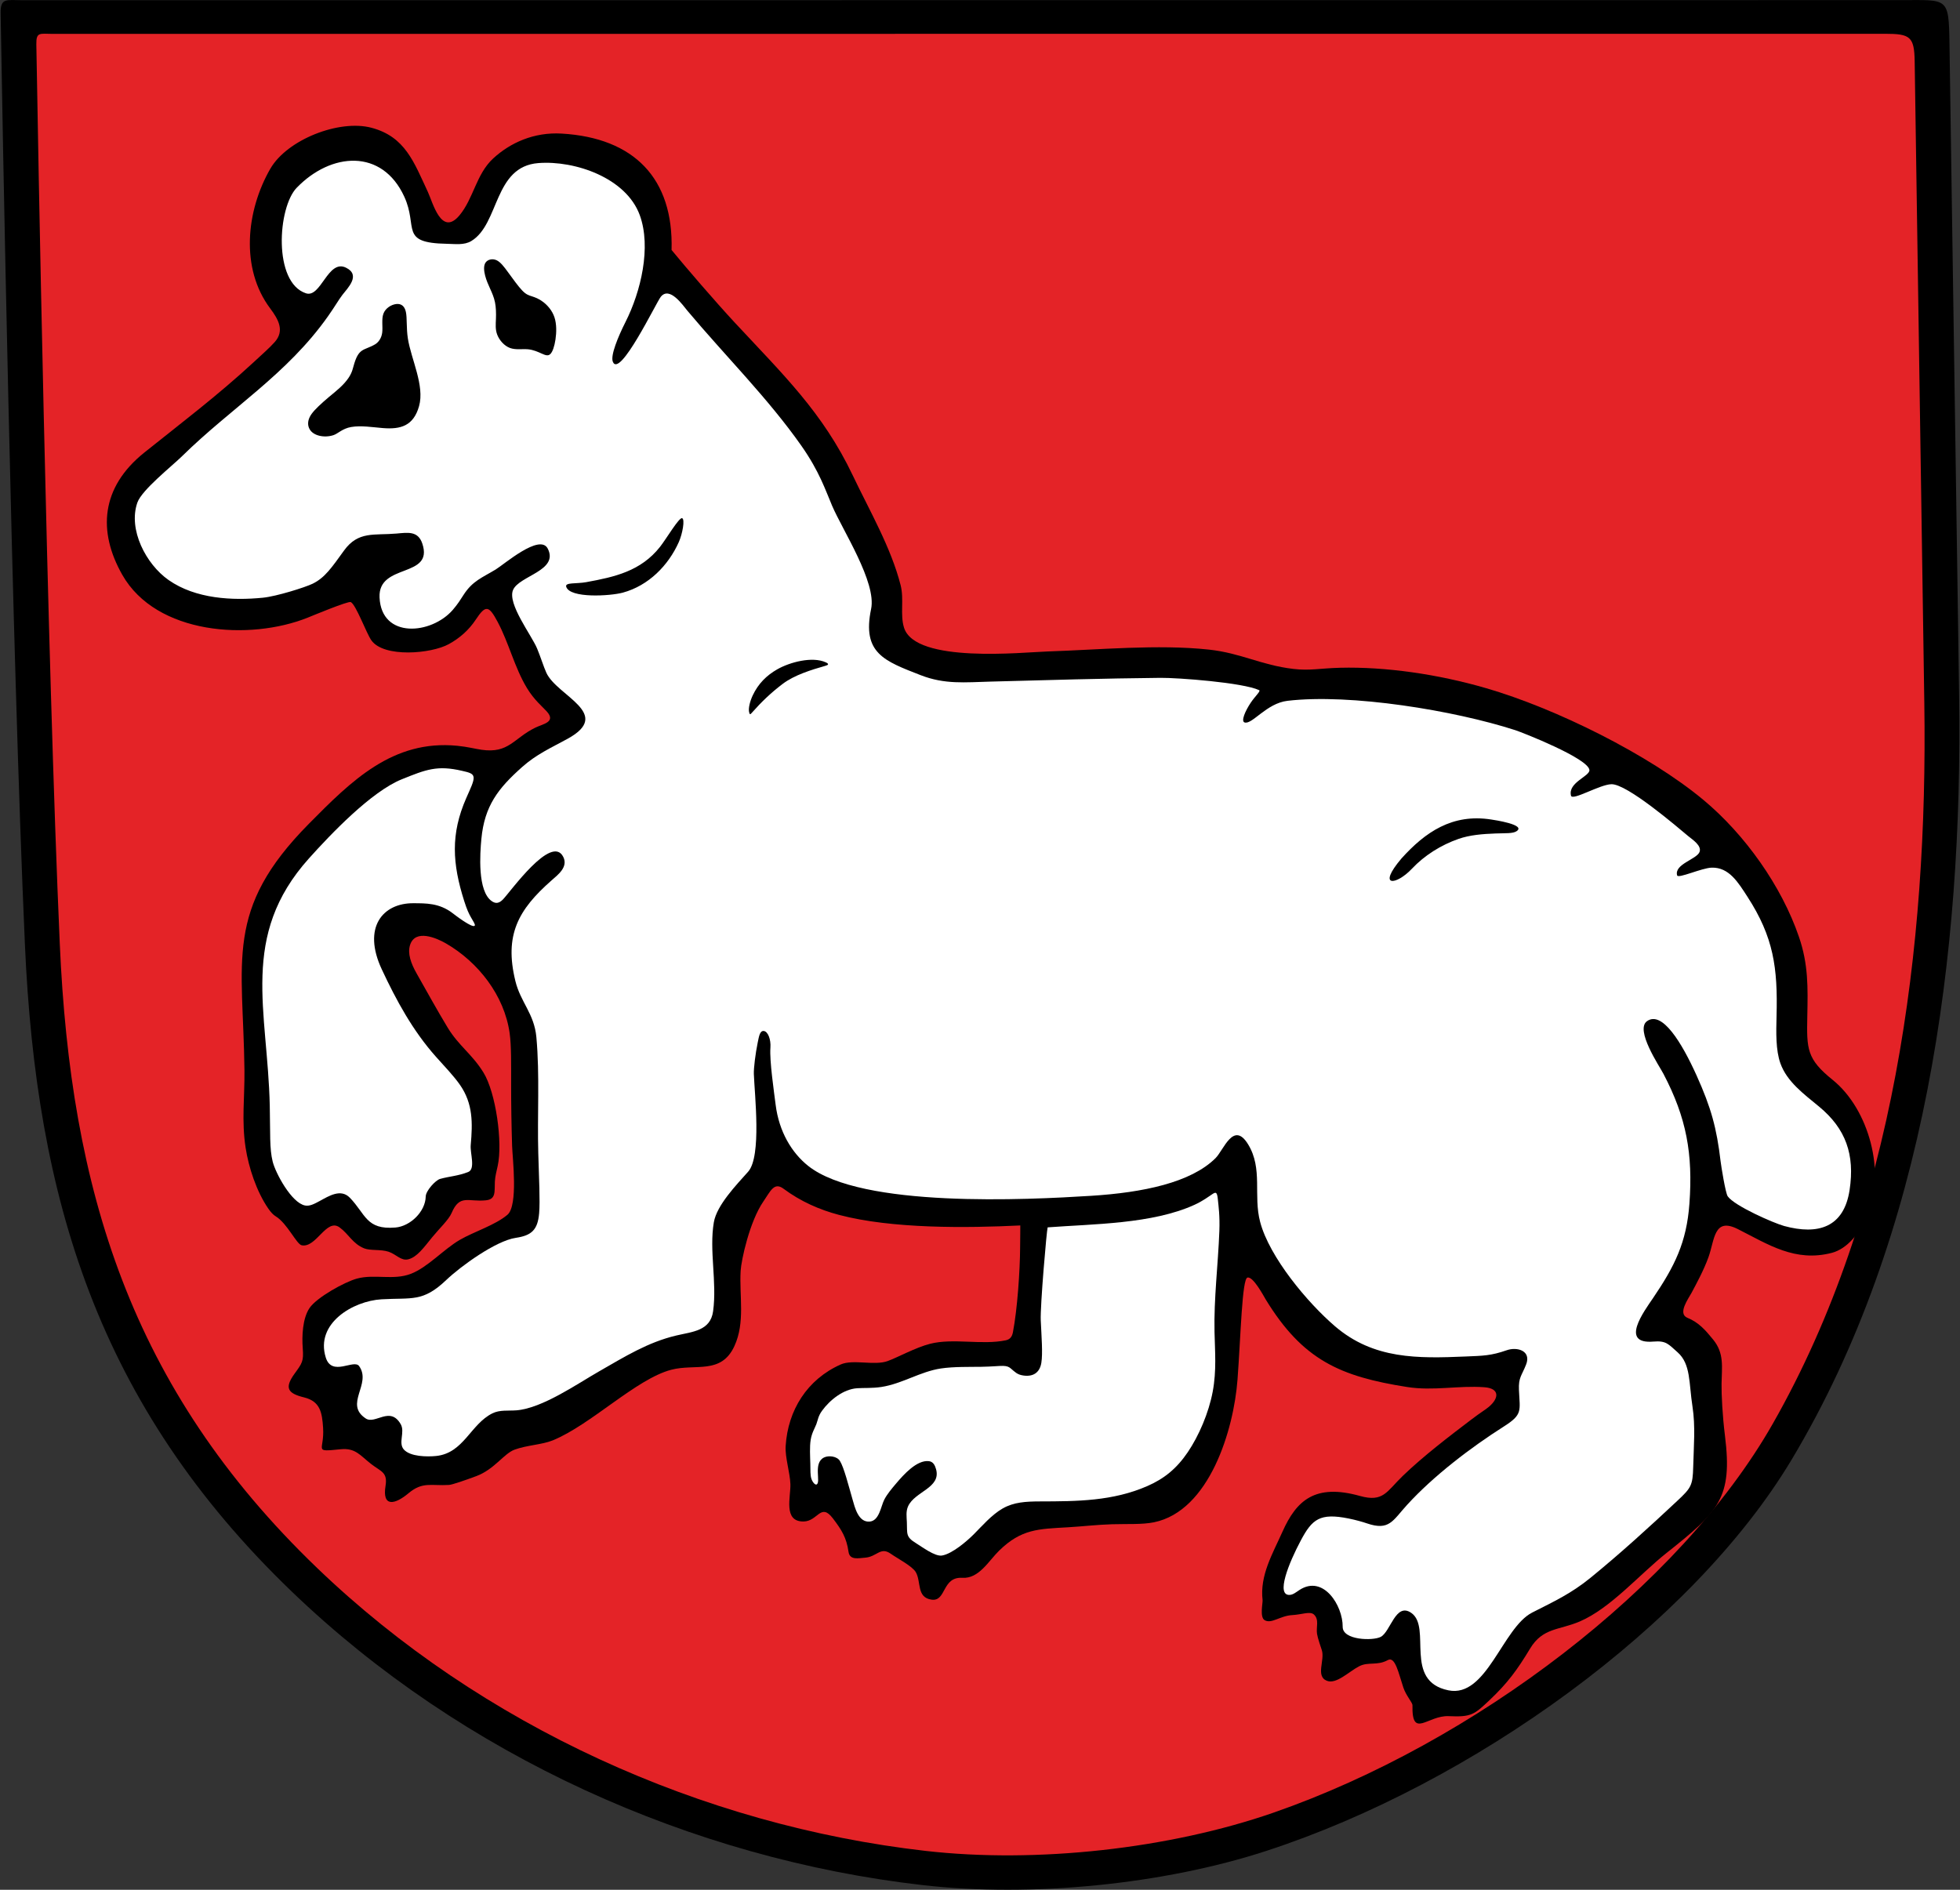
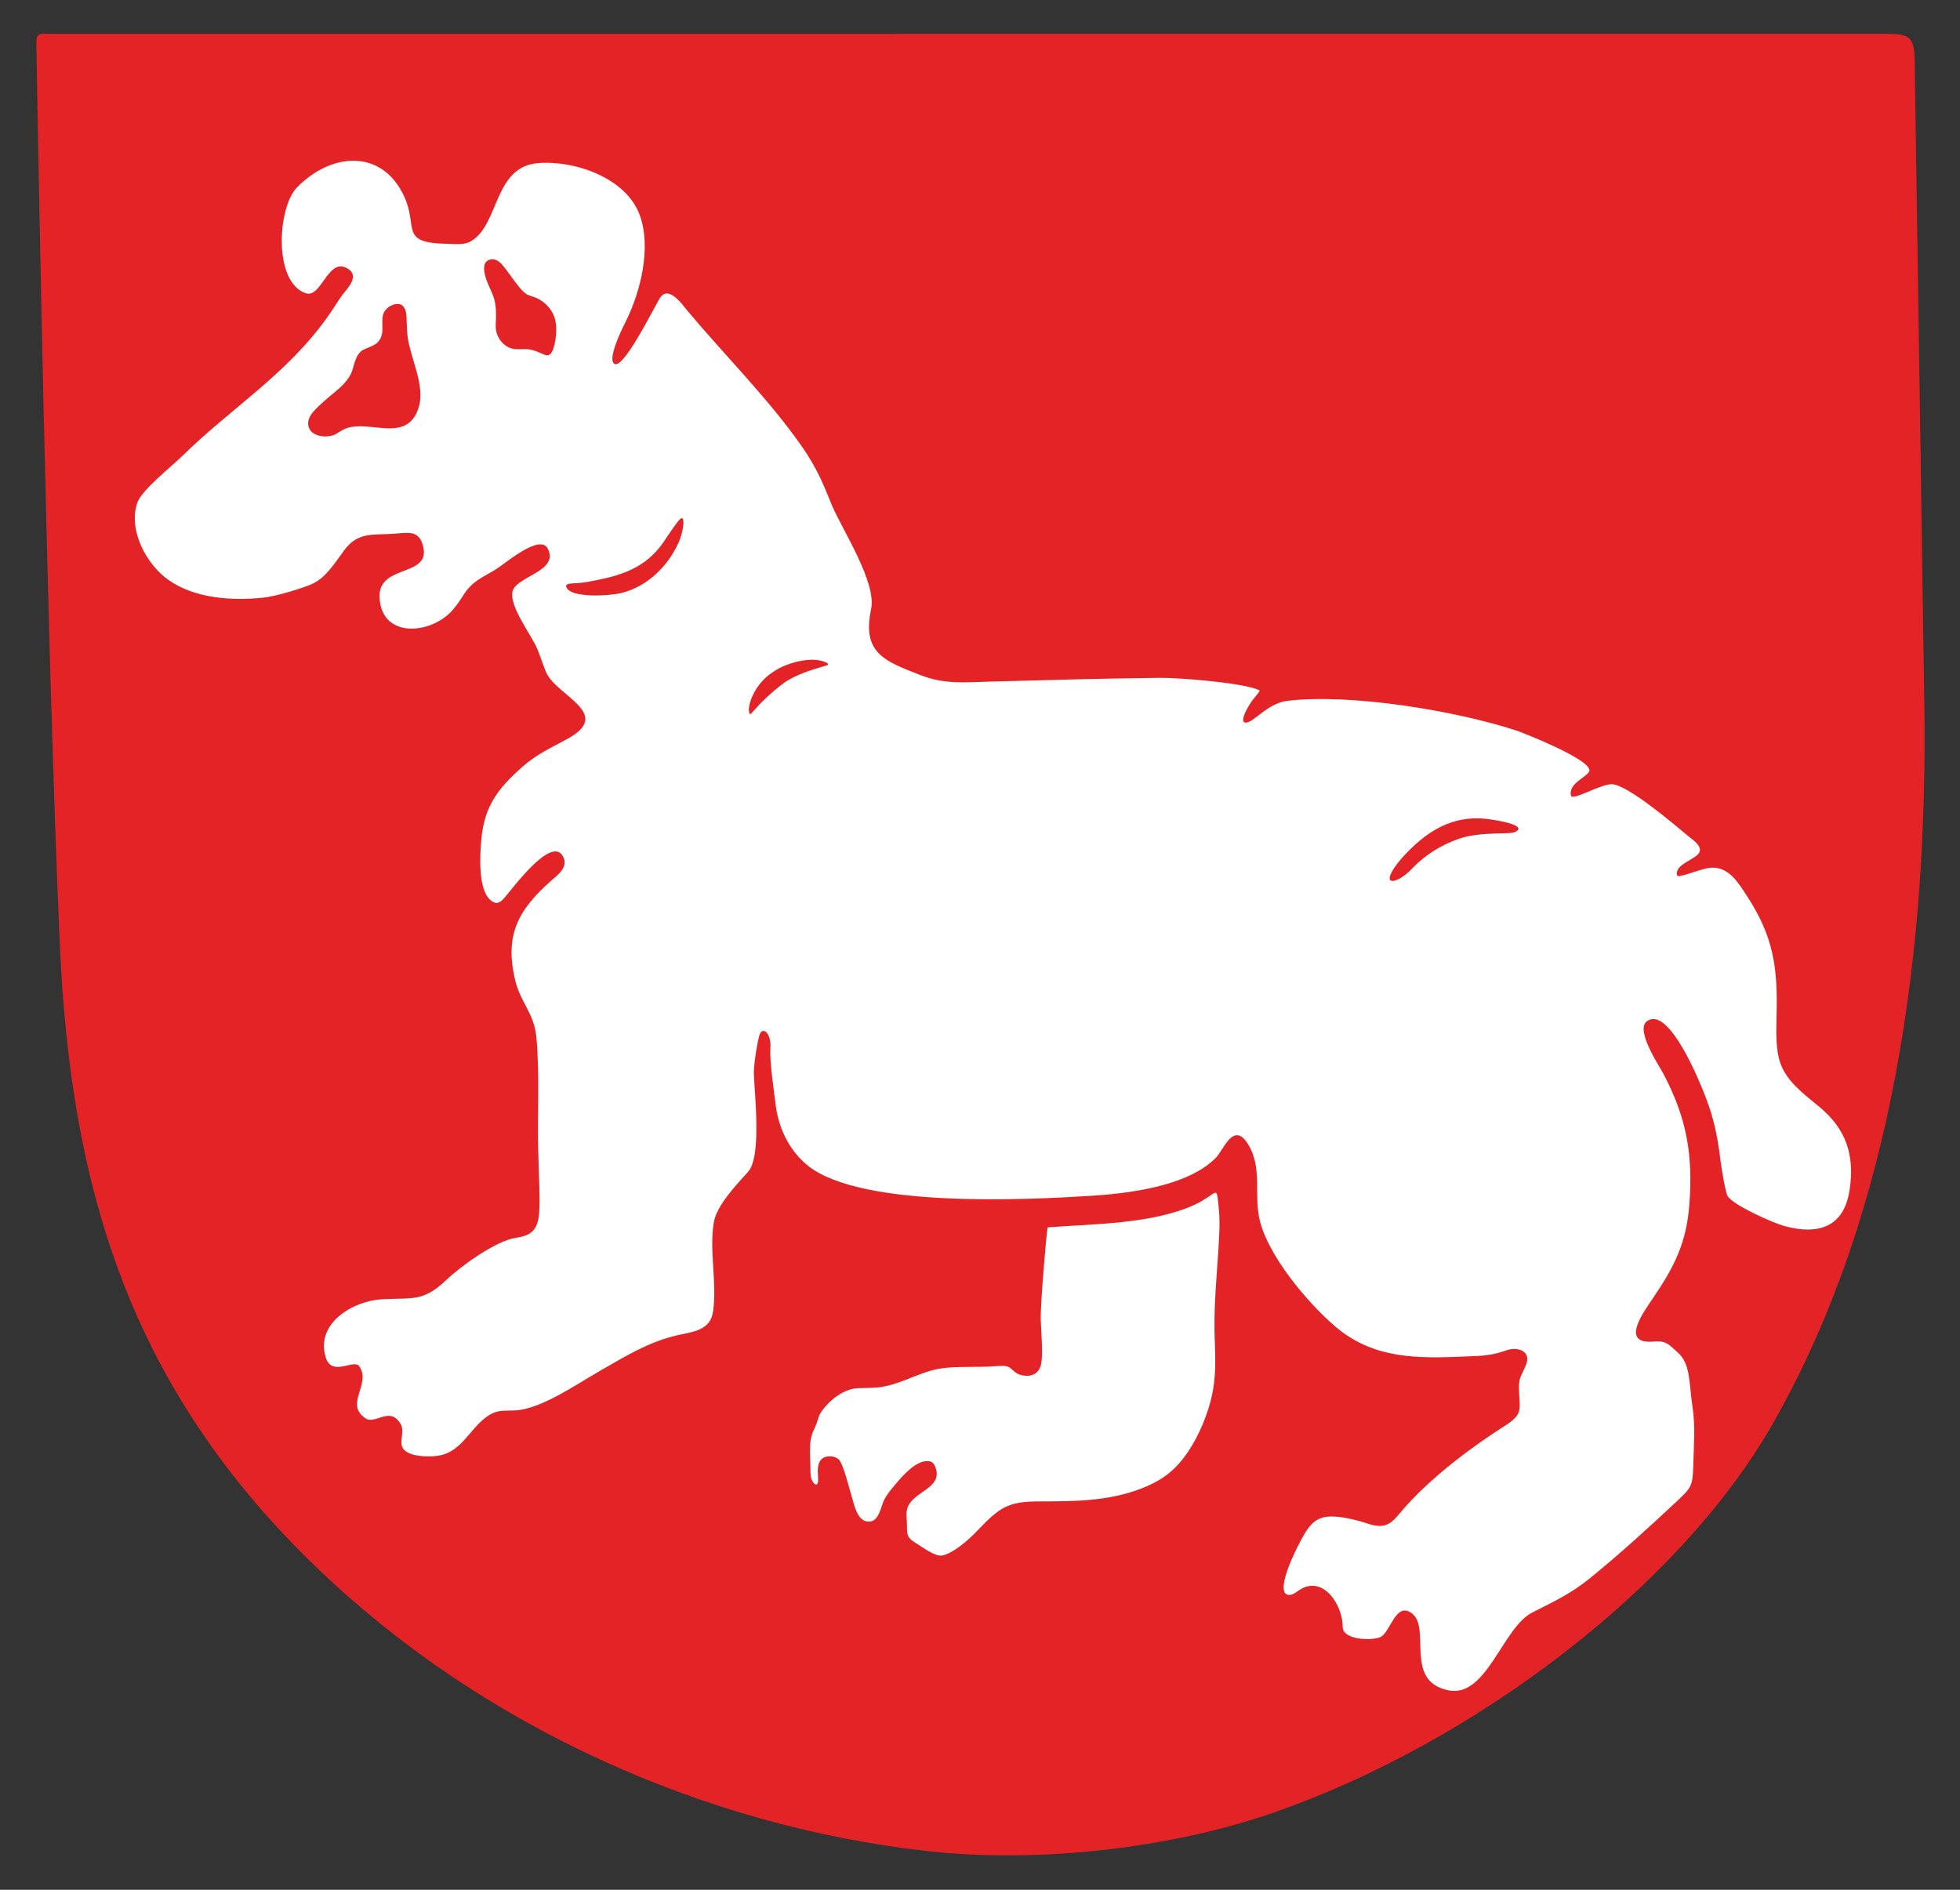
<svg xmlns="http://www.w3.org/2000/svg" xml:space="preserve" width="196mm" height="189mm" version="1.1" style="shape-rendering:geometricPrecision; text-rendering:geometricPrecision; image-rendering:optimizeQuality; fill-rule:evenodd; clip-rule:evenodd" viewBox="0 0 19600 18900">
  <rect x="0" y="0" width="19600" height="18900" fill="#333333" stroke="none" />
  <defs>
    <style type="text/css">
   
    .fil0 {fill:black}
    .fil1 {fill:#E42327}
    .fil2 {fill:white}
   
  </style>
  </defs>
  <g id="Layer_x0020_1">
    <g id="_2189503855216">
-       <path class="fil0" d="M224.47 2.3c6299.84,-0.35 12488.32,-0.7 18788.21,-1.06 466.55,0 475.01,-35.09 482.07,434.27l96.48 6514.91c38.45,2588.01 -326.32,5399.05 -1676.57,7650.41 -991.93,1654.19 -3188.53,3237.91 -5253.41,3911.06 -1029.23,335.53 -2348.39,465.41 -3430.84,341.91 -2314.38,-264.06 -4604.68,-1294.72 -6312.3,-2935.81 -1945.1,-1869.29 -2556.88,-3938.41 -2669.05,-6472.81 -132.29,-2988.72 -227.5,-8403.42 -242.9,-9312 -2.69,-159.27 59.93,-130.88 218.31,-130.88z" />
      <path class="fil1" d="M526.12 338.85c6129.62,-0.35 12194.89,-0.53 18324.46,-0.88 249.06,0 292.45,27.34 296.15,274.11l96.49 6424.61c36.33,2430.08 -297.04,5063.12 -1514.83,7201.39 -933.26,1638.66 -2992.69,3193.72 -4989.27,3889.21 -1044.8,363.94 -2375.94,510.25 -3483.5,383.88 -2230.99,-254.53 -4438.77,-1248.05 -6084.85,-2830.01 -1875.03,-1801.97 -2464.74,-3796.51 -2572.88,-6239.6 -128.62,-2905.65 -220.88,-8189.9 -234.52,-8997.93 -2.16,-127.36 35.91,-104.78 162.75,-104.78z" />
-       <path class="fil0" d="M2703.23 1687.38c-242.36,421.57 -301.4,997.55 -1.36,1397.16 83.15,110.74 144.34,222.81 47.49,333.83 -48.05,55.07 -123.79,121.76 -213.59,204.75 -355.62,328.78 -722,606.48 -1092.13,902.59 -436.29,349.09 -466.86,789.71 -220.95,1222.88 340.36,599.58 1275.19,660.76 1854.77,428.38 43.78,-17.53 405.41,-168.36 430.37,-155.5 52.97,27.3 156.72,314.29 206.59,383.61 125.25,174.13 597.02,134.19 773.85,36.72 110.49,-60.91 200.98,-141.25 270.03,-245.8 97.86,-148.13 130.18,-141.27 217.58,22.65 113.57,212.94 168.89,455.97 292.91,661.67 73.36,121.68 157,188.09 199.37,235.53 94.46,105.78 -36.92,123.67 -113.17,160.61 -219.48,106.27 -265.27,261.76 -539.27,222.09 -66.36,-9.6 -138.5,-29.65 -243.7,-39.94 -644.47,-63.09 -1059.43,351.32 -1483.89,780.89 -849,859.16 -656.2,1361.41 -643.66,2463.26 3.07,270.33 -30.09,503.85 11.41,774.73 30.29,197.68 108.8,439.03 228.41,611.7 23.63,34.13 47.89,60.43 72.05,75.04 116.44,70.34 208.83,280.26 261.14,290.3 146.02,28.01 246.81,-275.13 378.38,-179.07 91.68,66.9 130.47,163.14 246.06,209.67 61.19,24.61 166.9,7.94 243.63,33.53 76.76,25.58 124.55,93.44 195.74,76.26 89.06,-21.47 155.13,-116.35 242.2,-222.96 67.69,-82.92 163.83,-173.28 192.1,-239.71 81.92,-192.44 165.77,-109.52 343.32,-127.81 103.24,-10.64 84.88,-87.44 89.75,-188.65 2.38,-49.2 17.48,-106.73 28.33,-155.86 51.5,-233.08 -18.42,-732.79 -142.79,-934.01 -113.94,-184.35 -247.01,-266.35 -357.15,-447.92 -103.86,-171.26 -211.01,-366.38 -310.57,-541.87 -56.76,-100.07 -93.31,-200.63 -65.67,-286 52.21,-161.36 263.99,-69.74 359.54,-14.36 322.73,187.1 582.52,519.56 635.84,895.9 17.94,126.68 14.82,317.36 14.91,516.31 0.07,198.95 3.33,406.2 9.8,611.34 3.9,123.74 62.45,597.05 -46.84,689.93 -122.03,103.7 -334.88,168.91 -475.62,250.67 -162.98,94.7 -319.25,273.44 -489.16,339.51 -175.24,68.14 -363.75,-0.09 -540.51,48.21 -121.58,33.21 -403.47,188.38 -474.61,295.71 -69,104.14 -76.29,278.82 -66.74,402.44 10.01,129.59 -6.67,148.48 -81.85,252.53 -103.8,143.64 -68.4,197.38 95.22,237.4 161.07,39.37 180.19,150.55 190.05,305.33 14.66,230.08 -103.92,240.79 174.77,213.2 149.49,-14.81 194.15,60.7 305.84,147.61 97.46,75.81 166.09,81.26 143.88,217.4 -35.82,219.49 95.68,187.44 230.05,74.57 141.52,-118.87 226.61,-71.58 405.15,-82.88 31.38,-1.98 156.81,-44.96 271.56,-87.74 182.27,-67.94 275.72,-225.26 383.28,-264.92 123.54,-45.54 275.63,-49.31 382.76,-93.25 382.98,-157.06 832.95,-613.66 1184.16,-705.95 241.58,-63.46 498.66,51.09 631.4,-236.15 109.99,-238.12 48.12,-499.3 62.58,-752.28 6.21,-108.58 89.62,-494.24 227.26,-694.44 72.09,-104.86 107.37,-197.45 201.47,-127.64 172.32,127.85 359.98,210.17 555.78,261.82 530.39,139.89 1275.24,131.76 1812.08,105.46 0.64,41.31 -1.07,104.9 -1.78,221.33 -1.41,232.52 -27.71,618.27 -71.97,846.72 -7.46,38.53 -24.39,70.88 -71.4,80.63 -239.59,49.71 -525.04,-24.15 -756.23,34.79 -146.56,37.37 -321.26,134.93 -424.74,172.75 -133.5,48.79 -346.52,-20.97 -470.49,34.38 -334.91,149.54 -527.35,456.83 -549.8,815.37 -7.09,113.21 43.64,266.62 47.43,381.43 4.22,126.79 -74.35,376.02 131.43,373.34 144.46,-1.9 170.67,-191.96 293.46,-30.99 89.28,117.02 136.01,193.11 156.35,334.49 12.47,86.67 102.04,62.81 164.62,58.51 120.16,-8.24 153.58,-113.51 258.23,-39.13 65.41,46.48 215.3,123.44 250.05,184.05 55.48,96.67 5.58,253.31 157.48,274.74 149.72,21.11 101.3,-231.02 308.42,-218.37 165.96,10.12 262.17,-169.54 368.19,-272.68 221.95,-215.9 390.63,-215.62 685.42,-232.55 144.7,-8.31 292.59,-26.05 442.64,-30.53 150.06,-4.5 302.28,4.25 418.91,-19.55 554.81,-113.15 798.37,-924.2 835.98,-1428.06 32.59,-436.97 45.06,-1006.35 99.29,-1019.39 57.96,-13.91 163.19,187.21 183.93,221.04 369.66,602.86 741.53,767.99 1413.81,873.56 261.54,41.07 513.21,-16.91 771.48,2.17 152.1,11.24 149.66,106.84 45.93,195.11 -36.92,31.39 -79.78,54.57 -171.63,124.37 -228.56,173.71 -483.78,368.37 -690.05,567.07 -161.75,155.8 -193.41,266.59 -428.69,200.73 -449.23,-125.76 -635,44.56 -774.83,358.16 -97.89,219.57 -227.88,436.05 -198.56,684.12 3.11,26.28 -30.46,170.13 20.27,199.89 68.61,40.25 154.5,-44.01 276.31,-50.68 98.51,-5.41 179.04,-41.22 217.24,-5.34 54.42,51.11 20.27,125.2 30.57,192.44 6.61,43.25 38.29,134.79 47.43,161.87 33.87,100.38 -65.1,262.29 51.03,308.03 95.34,37.53 219.2,-91.96 323.59,-145.49 91.72,-47.01 178.75,-2.68 286.36,-61.72 73.19,-40.14 106.84,131.48 154.31,273.49 28.47,85.23 92.27,150.48 91.67,178.76 -7.06,340.68 150.49,99.13 362.58,108.73 225.37,10.19 254.07,-14.15 409.31,-161.19 180.45,-170.92 275.95,-301.54 404.37,-514.62 126.53,-209.9 289.63,-182.61 496.19,-270.98 308.66,-132.1 594.76,-468.03 868.27,-685.29 520.82,-413.67 662.5,-547.09 584.18,-1173.31 -25.12,-200.96 -35.61,-413.5 -33.97,-519.02 2.63,-169.67 28.36,-303.41 -83.75,-441.36 -76.96,-94.7 -144.07,-172 -257,-217.81 -102.39,-41.57 9.95,-192.81 40.47,-249.78 50.94,-95.13 123.26,-228.93 169.1,-355.95 63.45,-175.77 52.44,-404.16 294.97,-281.5 305.93,154.73 571.93,332.24 938.29,237.42 151.87,-39.27 278.16,-193.73 353.83,-365.55 191.74,-435.73 16.76,-1073.75 -345.37,-1364.93 -259.11,-208.37 -259.82,-308.77 -253.11,-636.18 5.99,-290.5 10.76,-518.66 -83.44,-793.72 -174.62,-510.49 -541.6,-1024.94 -954.49,-1368.9 -545.66,-454.57 -1475.86,-915.39 -2172.76,-1118.01 -485.7,-141.21 -1007.95,-215.79 -1460.87,-204.54 -202.12,5.03 -302.45,31.29 -468.72,11.52 -326.17,-38.75 -521.4,-158.63 -845.64,-193.32 -508.85,-54.43 -1098.71,2.15 -1611.93,18.82 -243.94,7.92 -1321.43,122.63 -1434.82,-237.56 -41.29,-131.25 2.07,-283.18 -34.11,-425.34 -95.85,-376.7 -311.91,-747.45 -477.94,-1096.54 -301.96,-634.83 -699.32,-1011.14 -1183.49,-1532.82 -188.03,-202.6 -484.01,-545.94 -629.16,-723.22 20.76,-715.83 -375.02,-1121.51 -1099.06,-1164 -278.46,-16.34 -515.18,92.78 -684.37,248.33 -170.64,156.87 -196.27,401.41 -338.24,570.36 -180.45,214.79 -266.07,-130.14 -315.23,-235.09 -139.34,-297.41 -226.09,-551.92 -563.21,-641.65 -324.27,-86.38 -845.04,118.97 -1012.17,409.66z" />
      <path class="fil2" d="M2967.09 1877.67c-190.39,196.85 -237.81,946.45 92.22,1055.58 150.86,49.9 219.18,-345.16 400.95,-255.92 150.3,73.8 17.44,202.17 -36.22,271.99 -36.95,48.1 -74.47,115.18 -143.47,213.01 -410.02,581.37 -965.55,914.27 -1458.74,1398.95 -103,101.22 -403.47,338.27 -447.95,464.74 -94.76,269.43 86.13,616.9 311.97,774.96 271.31,189.9 640.9,206.69 943.14,176.9 137.02,-13.51 425.08,-104.39 498.4,-140.47 122.22,-60.17 189.43,-160.66 313.06,-331.42 142.52,-196.9 300.67,-150.25 524.44,-169.72 111.35,-9.69 214.8,-29.13 258.12,99.71 117.66,349.87 -442.78,191.47 -427.46,538.96 18.4,417.05 519.56,371.98 733.57,123.19 49.39,-57.44 77.63,-103.65 106.93,-149.25 89.11,-138.6 183.32,-170.41 320.09,-252.85 83.94,-50.59 442.21,-363.71 521.32,-209.36 113.22,220.93 -285.29,270.87 -346.75,413.19 -59.51,137.85 184.61,451.56 240.72,586.94 35.61,85.92 63.75,178.73 91.88,241.02 105.5,233.71 673.49,408.65 211.56,661.44 -165.79,90.73 -310.3,154.07 -455.03,283.12 -237.68,211.93 -374.67,386.29 -406.06,717.65 -13.73,144.78 -41.03,523.42 104.56,622.96 36.32,24.82 69.48,24.62 110,-16.25 72.54,-73.16 486.88,-660.33 604.3,-426.93 51.26,101.92 -53.23,178.93 -119.13,237.01 -330.97,291.63 -472.33,544 -359.64,1004.98 51.91,212.28 188.33,325.84 209.9,560.97 34.74,378.32 8.24,781.75 19.07,1162.74 7.01,246.84 19.03,473.72 8.61,597.62 -14.27,169.7 -78.03,223.71 -234.17,246.87 -197.63,29.32 -547.99,281.7 -694.75,421.68 -234.66,223.84 -342.31,175.12 -647.15,192.92 -284.11,16.59 -664.28,239.73 -557.94,581.71 61.02,196.2 281.7,12.82 333.86,86.36 128,180.46 -153.94,379.34 66.51,524.05 95.23,62.51 242.84,-127.99 349.2,56.55 45.6,79.13 -27.78,187.45 31.66,253.86 64.42,71.93 233.01,73.66 322.69,64.42 275.8,-28.42 343.39,-317.93 562.87,-426.53 73.89,-36.56 158.38,-23.81 239.89,-30.04 257.58,-19.7 610.61,-266.26 829.5,-391.32 252.75,-144.37 484.1,-289.61 769.43,-357.01 162.38,-38.38 340.7,-46.02 367.82,-241.74 40.61,-292.93 -40.74,-608.93 7.54,-890.69 29.45,-171.86 226.13,-374.32 343.18,-506.06 136.33,-153.44 63.9,-773.64 56.87,-977.83 -2.02,-58.12 16.29,-205.27 38.15,-311.1 13.1,-63.5 21.29,-120.56 59.69,-118.18 42.88,2.68 74.15,84.65 67.84,166.99 -9.99,130.21 35.88,439.82 52.4,571.76 33.38,266.3 159.63,479.2 326.15,611.17 532.85,422.28 2186.58,339.15 2829.91,298.49 516.57,-32.67 996.1,-131.25 1242.85,-376.79 82.08,-81.66 179.55,-376.62 325.67,-137.81 149.75,244.69 49.65,508.67 120.35,776.15 93.34,353.2 474.34,808.23 748.95,1043.58 386.16,330.95 827.26,322.13 1306.32,301.89 173.63,-7.33 252.85,-7.39 410.38,-62.53 105.08,-36.79 247.95,5.26 193.82,143.06 -44.81,114.05 -76.93,127.79 -71.42,255.32 8.96,207.71 39.23,243.2 -148.63,362.55 -333.16,211.65 -705.29,495.4 -970.45,785.88 -143.8,157.5 -176.99,261.46 -401.18,184.73 -41.08,-14.07 -109.24,-33.79 -184.05,-48.87 -286.66,-57.82 -363.94,7.72 -475.81,217.2 -122.06,228.55 -253.48,555.45 -111.81,547.09 34.13,-2.01 64.08,-27.59 95.96,-48.51 239.92,-157.69 435.4,155.84 433.28,367.46 -1.36,134.53 300.9,142.22 380.33,100.94 98.88,-51.4 148.84,-348.67 305.54,-239.96 209.04,145.07 -83.57,682.36 372.3,774.6 381.59,77.22 540.23,-626.71 836.79,-777.9 218.42,-111.35 388.13,-188.63 583.74,-348.22 297.57,-242.82 586.23,-505.51 866.65,-768.48 138.45,-129.84 155.37,-153.51 159.85,-340.32 4.83,-201.33 23.72,-404.23 -7.45,-604.63 -36.49,-234.77 -15.73,-423.84 -148.62,-541.35 -92.96,-82.22 -114.02,-117.9 -242.41,-107.23 -339.74,28.22 -92.36,-303.53 -3.04,-435.31 215.22,-317.5 335.44,-554.95 363.63,-944.44 35.93,-496.81 -28.47,-856.82 -259.68,-1297.9 -41.65,-79.47 -285.89,-439.85 -164.45,-526.77 151.08,-108.16 347.61,214.63 495.89,543.31 145.32,322.16 200.55,524.83 240.13,859.07 5.26,44.4 48.6,317.18 71.09,349.21 67.85,96.68 461.15,268.59 563.63,296.62 339.55,92.83 598.66,15.42 655.28,-360.45 53.27,-353.29 -37.57,-611.86 -304.97,-833.07 -152.23,-125.99 -321.03,-248.26 -387,-432.79 -47.1,-131.85 -43.04,-307.51 -38.63,-475.03 12.7,-480.15 -28.93,-787.2 -291.38,-1191.86 -92.23,-142.15 -183.58,-295.84 -357.96,-290.42 -99.15,3.08 -334.73,112.22 -344.72,77.63 -32.33,-112.05 195.02,-160.36 223.72,-234.04 24.92,-63.94 -72.32,-125.29 -111.5,-157.85 -107.1,-89.04 -612.49,-524.52 -769.78,-520.26 -118.32,3.21 -390.17,169.07 -403.84,114.45 -32.98,-131.7 189.94,-193.73 184.08,-256.6 -10.81,-115.92 -668.5,-374.82 -740.97,-398.27 -607.79,-196.62 -1647.76,-368.15 -2278.75,-293.56 -210.21,24.84 -352.91,240.28 -428.49,216.38 -37.94,-12 5.4,-113.39 61.31,-197.24 43.5,-65.23 102.82,-117.11 84.46,-125.71 -163.46,-76.63 -816.59,-124.96 -986.81,-123.25 -565.17,5.68 -1134.18,22.26 -1699.03,37.56 -255.78,6.93 -458.15,29.95 -699.93,-64.56 -361.72,-141.43 -587.43,-218.32 -494.82,-661.95 55.68,-266.72 -284.34,-785.57 -389.75,-1031.77 -67.29,-157.2 -125.66,-340.82 -307.8,-600.63 -331.87,-473.41 -764.96,-903.55 -1138.85,-1349.53 -46.18,-55.07 -177.98,-248.74 -266.32,-140.63 -45.29,55.42 -414.26,826.96 -480.6,648.42 -22.92,-61.67 49.58,-242.15 127.9,-397.12 152.7,-302.26 259.24,-746.52 141.97,-1067.54 -136.42,-373.44 -648.24,-548.26 -1012.84,-520.65 -449.62,34.01 -389.01,608.86 -671.58,779.6 -71.78,43.38 -160.22,29.28 -245.45,27.77 -477.89,-8.51 -283.56,-162.97 -424.87,-471.1 -221.82,-483.73 -731.87,-444.89 -1075.74,-89.36zm854.59 1451.63c-8.29,58.52 -41.68,97.4 -70.56,114.3 -115.15,67.31 -164.92,28.39 -217.03,222.67 -12.75,47.52 -26.58,93.93 -87.77,162.84 -61.19,68.93 -134.72,119.4 -210.34,187.29 -75.6,67.89 -118.29,112.24 -139.17,155.28 -20.92,43.04 -20.04,84.77 -2.17,117.79 36.03,70.08 149.72,92.09 239.18,62.79 45.95,-14.65 89.39,-66.41 177.75,-81.61 98.58,-16.97 209.74,1.94 317.37,10.65 177.95,14.45 305.97,-21.85 361.62,-219.25 57.75,-204.86 -79.73,-470.46 -111.83,-676.54 -16.33,-104.83 -6.7,-204.15 -19.81,-265.48 -13.12,-61.35 -48.98,-84.74 -96.52,-79.36 -47.54,5.4 -106.75,39.55 -127.95,95.71 -21.22,56.18 -4.46,134.39 -12.77,192.92zm1128.16 -306.55c10.3,50.62 11.73,109.43 9.63,164.94 -2.1,55.49 -7.7,107.7 13.52,161.54 21.23,53.85 69.3,109.34 126.24,130.65 56.95,21.31 122.82,8.43 179.03,13.19 56.23,4.78 102.85,27.2 139.47,43.45 36.6,16.24 63.2,26.33 85.78,4.2 22.56,-22.14 41.1,-76.52 51.36,-145.88 10.29,-69.37 12.28,-153.74 -10.46,-222 -22.75,-68.26 -70.23,-120.42 -113.22,-153.21 -42.99,-32.79 -81.47,-46.18 -113.26,-56.41 -31.78,-10.23 -56.88,-17.29 -96.38,-58.53 -39.47,-41.25 -93.38,-116.68 -137.92,-177.8 -44.52,-61.12 -79.67,-107.91 -120.54,-125.46 -40.89,-17.55 -87.51,-5.82 -108.2,25.75 -20.67,31.59 -15.43,83.04 -3.4,129.72 12.05,46.67 30.88,88.54 49.9,130.68 19,42.14 38.17,84.56 48.45,135.17zm912.39 2799.49c-99.87,18.13 -214.19,0.65 -200.11,45.89 36.69,117.97 440.65,93.14 566.31,58.9 256.14,-69.83 454.96,-270.44 559.98,-506.4 36.76,-82.6 62.69,-227.15 32.78,-238.12 -29.94,-10.96 -158.59,207.54 -220.74,286.44 -191.5,243.11 -452.91,301.48 -738.22,353.29zm1664.78 1133.01c-27.2,57.95 -44.29,126.56 -36.39,164.71 6.77,32.65 13.12,25.23 29.54,6.65 96.14,-108.76 189.34,-197.71 305.14,-285.83 118.04,-89.82 289.07,-142.17 430.95,-182.57 28.01,-7.97 36.44,-18.25 1.13,-34.23 -135.29,-61.23 -359.37,-1.73 -485.86,70.62 -105.55,60.4 -189.06,142.44 -244.51,260.65zm6487.26 1630.93c-248.41,293.38 -50.49,267.15 104.51,102.39 126.78,-134.76 292.83,-238.06 466.85,-298.68 112.33,-39.12 238.64,-49.23 370.53,-54.18 102.6,-3.85 171.96,1.95 209.4,-22.67 100.25,-65.9 -230.45,-113.29 -252.71,-116.79 -389.04,-61.24 -660.01,124.92 -898.58,389.93z" />
-       <path class="fil2" d="M4017.86 7793.79c-304.52,122.94 -708.24,545.89 -928.96,792 -695.16,775.07 -412.02,1520.01 -391.14,2474.4 5.98,273.53 -3.68,427.11 29.14,557.71 29.09,115.66 188.07,412.17 323.59,438.47 46.07,8.94 91.24,-15.01 146.01,-44.67 91.53,-49.56 211.02,-126.85 301.98,-32.93 158.89,164.06 162.3,322.65 455.72,297.92 148.66,-12.5 300.11,-159.4 302.93,-310.05 1.07,-57.31 97.4,-163.37 144.11,-176.22 96.73,-26.6 178.35,-28.98 280,-68.7 76.43,-29.88 18.61,-186.76 25.91,-269.2 19.84,-223.74 22.79,-413.83 -106.22,-600.73 -62.6,-90.68 -154.96,-185.77 -242.59,-284.25 -230.35,-258.91 -394.46,-560.35 -540.61,-872.95 -196.31,-419.86 9.82,-663.91 317.88,-661.27 120.55,1.05 255.84,-3.45 390.02,99.19 13.93,10.67 204.08,158.91 222.34,123.86 5.82,-11.15 -17.47,-45.32 -38.6,-82.25 -21.09,-36.96 -40.06,-76.73 -66.97,-161.36 -119.49,-375.5 -137.53,-671.16 19.44,-1029.67 40.81,-93.24 77.99,-166.76 74.33,-207.96 -3.67,-41.21 -48.21,-50.13 -114.22,-65.6 -249.11,-58.42 -361.14,-13.82 -604.09,84.26z" />
      <path class="fil2" d="M10476.53 12275.09c-9.75,26.62 -75.44,787.8 -69,929.48 7.3,161.25 21.45,331.49 5.8,425.84 -16.92,101.95 -86.7,140.7 -181.75,126.03 -60.77,-9.39 -79.16,-33.06 -123.67,-70.14 -17.51,-14.58 -35.43,-24.72 -76.55,-25.71 -41.1,-0.99 -105.39,7.16 -218.44,9.03 -113.07,1.87 -274.92,-2.52 -402.71,16.58 -208.53,31.17 -387.83,153.12 -596.23,185.1 -90.42,13.88 -176.04,8.2 -242.4,12.77 -138.32,9.51 -272.75,117.02 -351.43,225.5 -38.97,53.71 -40.96,92.37 -56.64,133.82 -15.7,41.46 -45.07,85.71 -56.66,156.3 -11.59,70.61 -5.38,167.57 -3.7,238.07 1.66,70.47 -1.2,114.5 10.44,150.64 11.62,36.12 37.76,64.4 51.95,58.23 47.34,-20.68 -38.3,-214.83 75.05,-270.14 47.13,-22.99 130,-12.23 158.75,34.76 41.45,67.77 85.41,244.48 125.32,382.38 23.15,79.99 57.95,234.74 173.29,223.84 95.37,-9 110.88,-153.04 144.99,-219.5 28.06,-54.68 74.91,-110.42 123.26,-167.11 68.65,-80.45 201.72,-231.9 322.95,-217.54 42.16,5.01 60.15,40.28 71.24,79.69 53.15,188.82 -212.91,222.14 -279.84,372.46 -22.33,50.2 -14.14,104.48 -11.94,156.97 4.94,118.43 -13.92,147.32 94.07,212.95 56.73,34.49 186.87,133.27 256.95,121.82 102.25,-16.7 250.5,-144.66 318.8,-213.08 77.56,-77.73 179.11,-195.83 289.56,-258.36 110.46,-62.53 229.82,-69.48 373.84,-69.81 368.78,-0.83 725.61,-2.21 1071.88,-153.65 167.97,-73.45 292.65,-174.13 403.95,-338.46 111.3,-164.32 209.25,-392.32 249.32,-604.69 40.08,-212.38 22.3,-409.16 18.29,-596.94 -7.21,-338.88 35.69,-672.87 48.39,-1010.55 5.71,-151.73 -8.01,-247.95 -15.54,-320.46 -7.55,-72.52 -20.5,-70.77 -55.72,-47.68 -35.23,23.07 -92.77,67.5 -178.07,106.34 -422.78,192.57 -1013.86,190.98 -1467.8,225.22z" />
    </g>
  </g>
</svg>